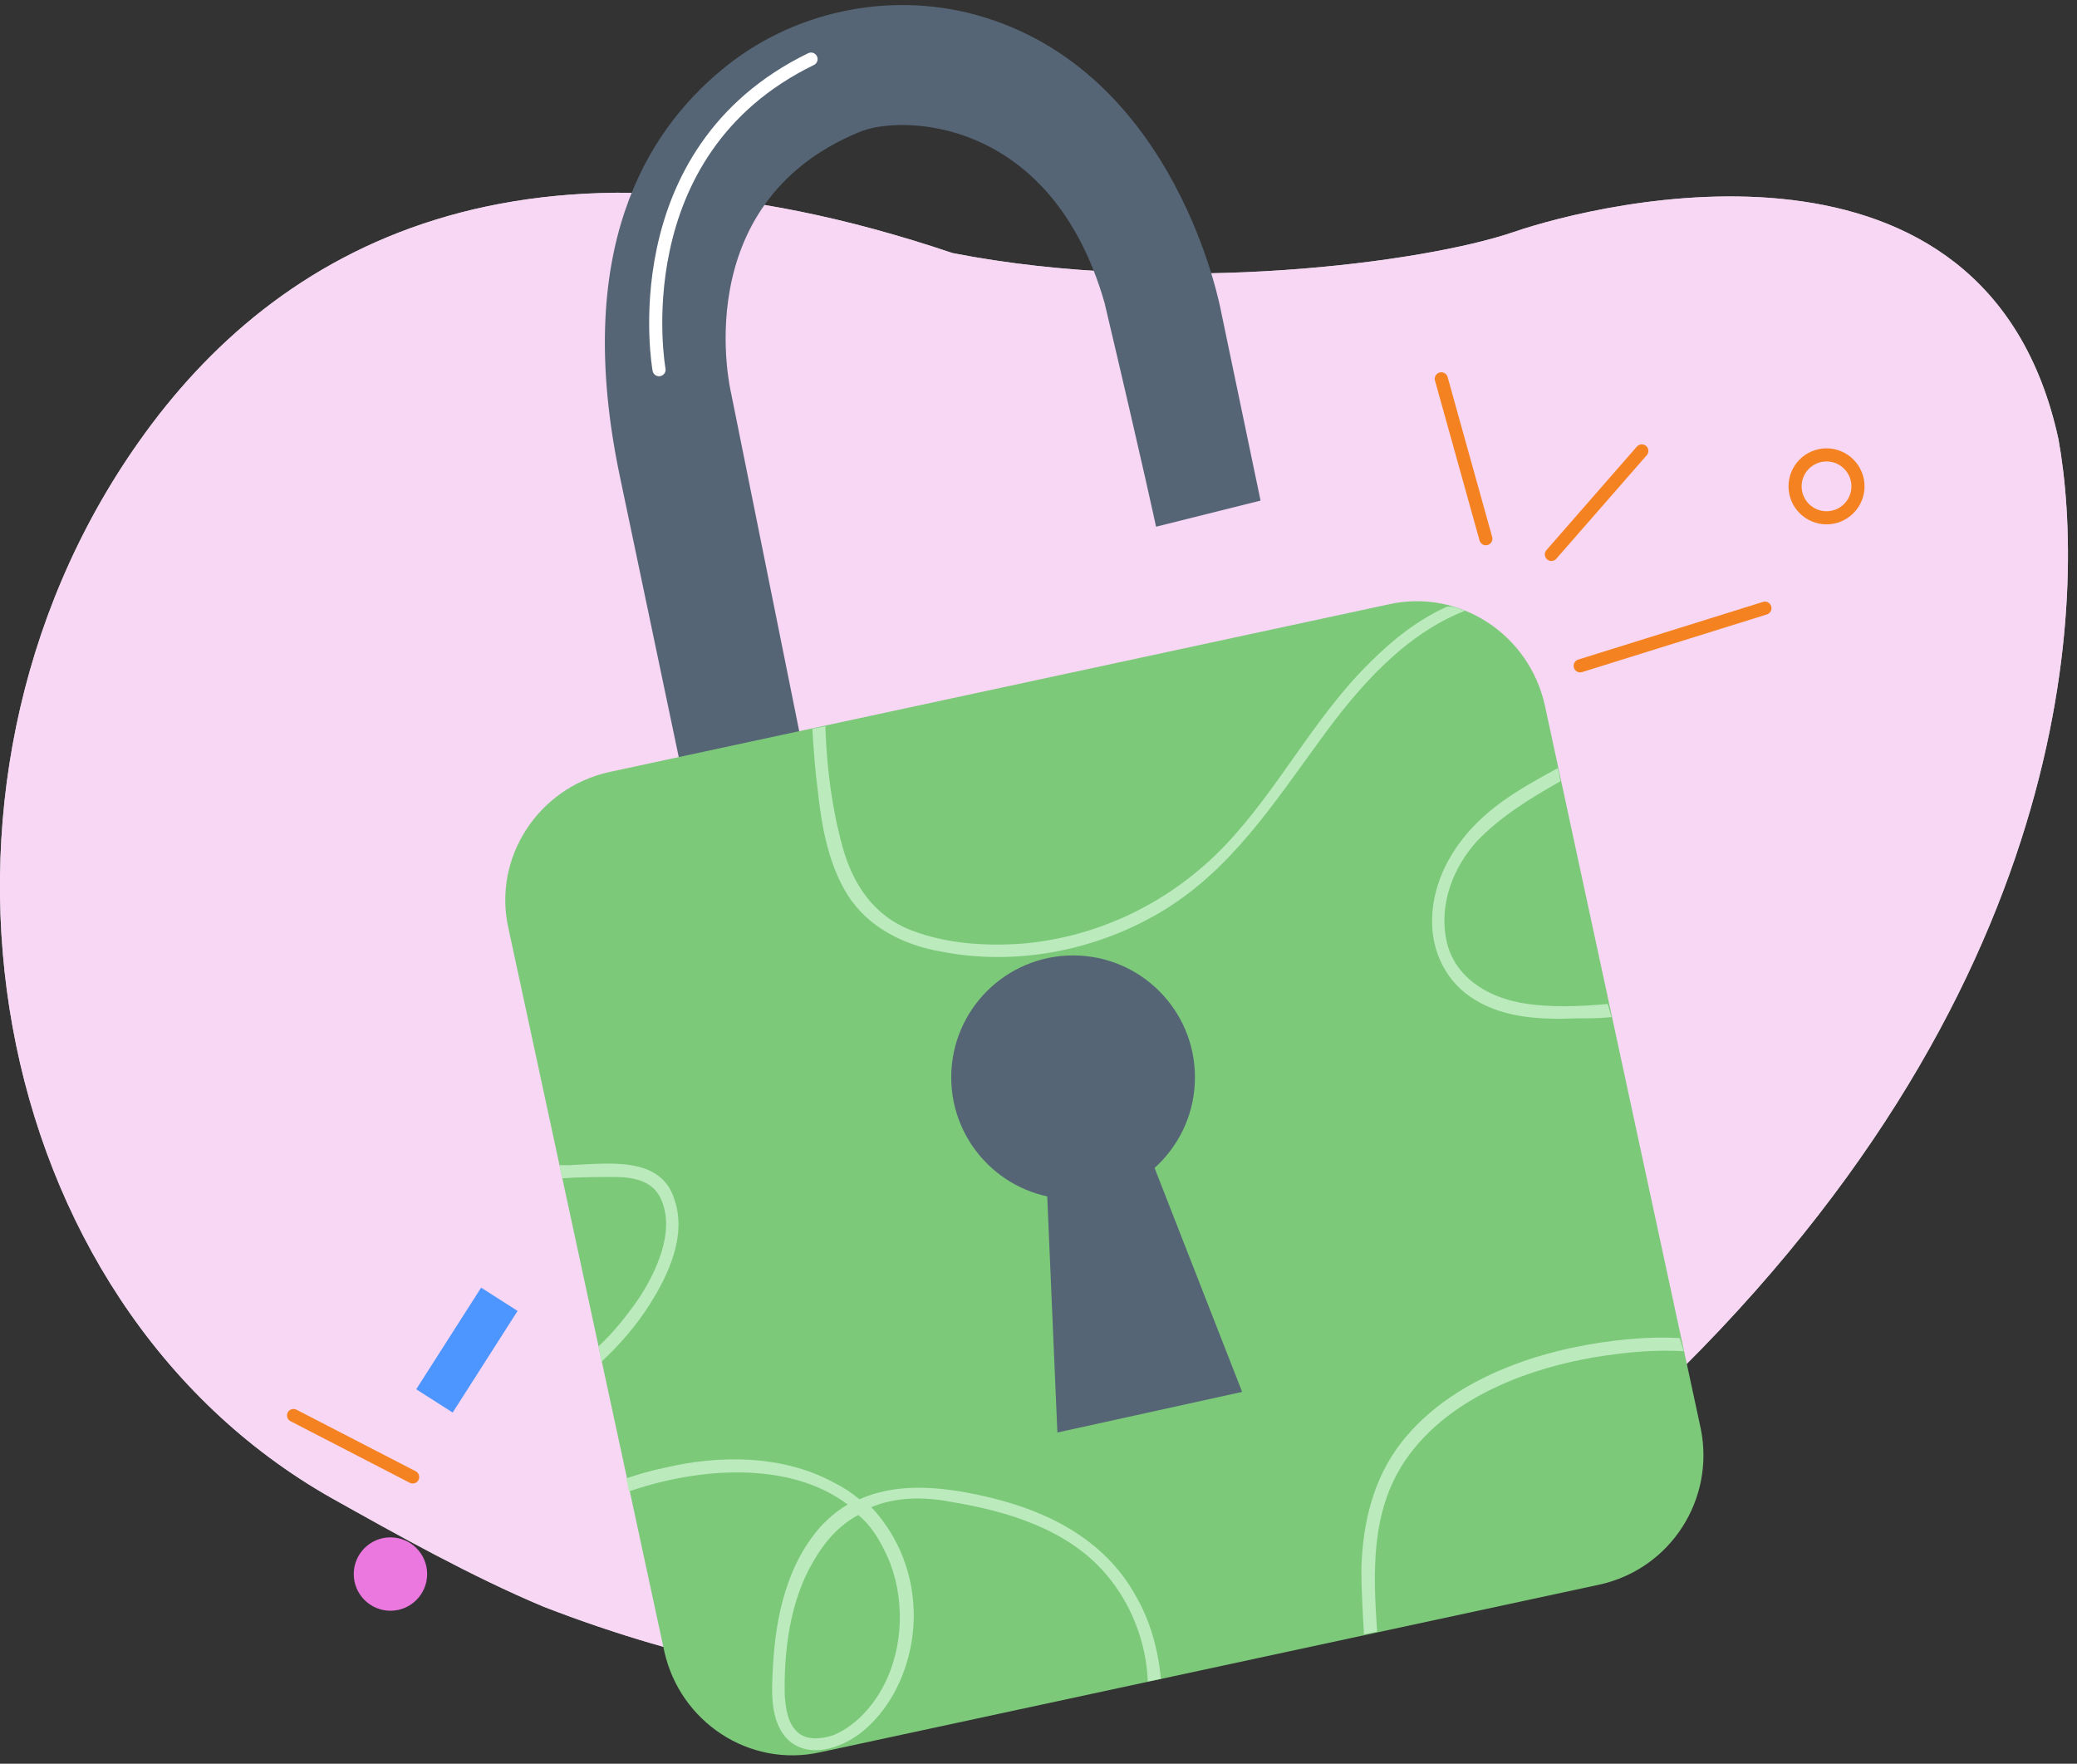
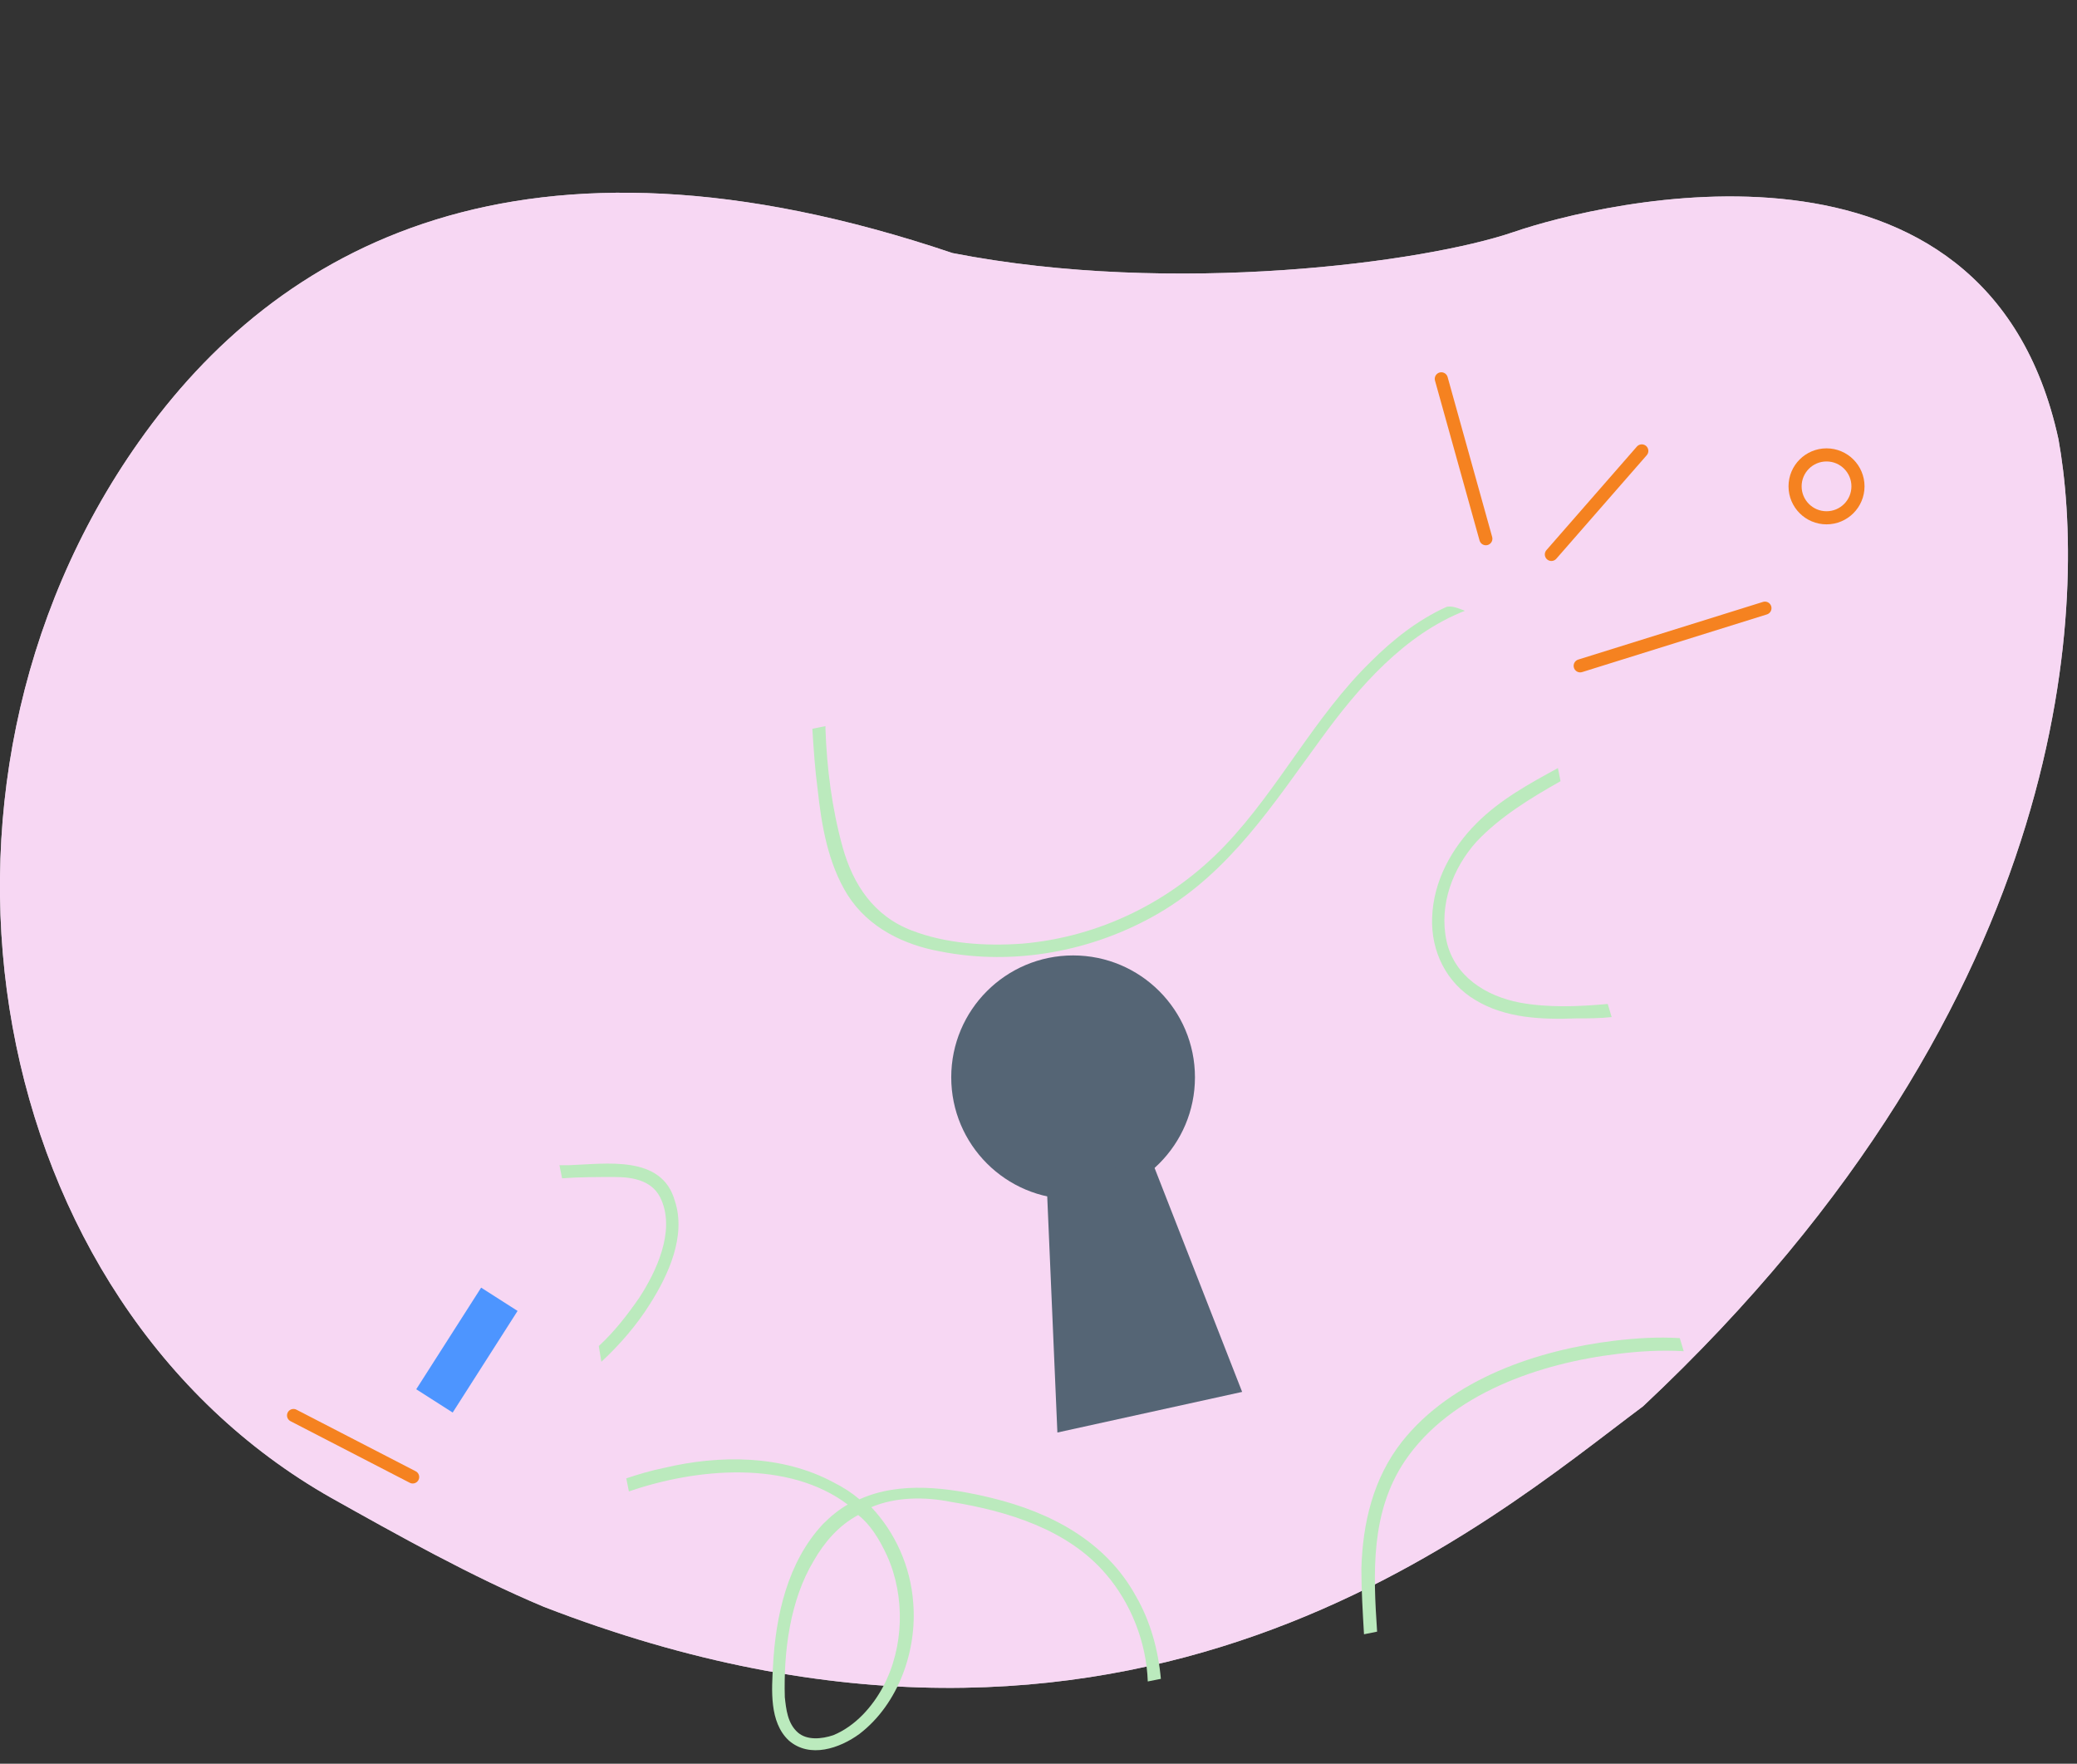
<svg xmlns="http://www.w3.org/2000/svg" width="159" height="135" viewBox="0 0 159 135" fill="none">
  <rect x="0" y="0" width="159" height="135" fill="#333333" stroke="none" />
  <g clip-path="url(#clip0_146_1825)">
    <path d="M10.63 33.815C21.162 18.87 39.92 8.237 72.921 19.371C89.873 22.681 109.132 20.073 115.852 17.766C122.573 15.459 152.063 8.237 157.58 33.615C159.686 45.25 159.385 76.145 125.782 107.641C113.946 116.468 86.663 140.442 41.625 122.988C36.108 120.681 30.391 117.471 25.375 114.663C-1.206 99.617 -8.228 60.497 10.63 33.815Z" fill="white" />
    <path d="M10.63 33.815C21.162 18.87 39.92 8.237 72.921 19.371C89.873 22.681 109.132 20.073 115.852 17.766C122.573 15.459 152.063 8.237 157.58 33.615C159.686 45.25 159.385 76.145 125.782 107.641C113.946 116.468 86.663 140.442 41.625 122.988C36.108 120.681 30.391 117.471 25.375 114.663C-1.206 99.617 -8.228 60.497 10.63 33.815Z" fill="#F4C6EF" fill-opacity="0.7" />
-     <path d="M61.286 56.484L55.97 30.103C55.97 30.103 52.459 15.659 65.7 10.142C68.809 8.738 80.445 8.838 84.557 23.182C87.567 35.921 88.499 40.316 88.499 40.316L96.499 38.316L93.485 23.884C93.485 23.884 90.174 5.328 74.627 1.115C67.906 -0.691 60.584 0.914 55.268 5.328C49.45 10.142 43.833 19.17 47.444 36.423L52.158 58.892L61.286 56.484Z" fill="#556575" />
-     <path d="M50.452 28.297C50.452 28.297 47.442 11.646 62.087 4.524" stroke="white" stroke-width="1.003" stroke-miterlimit="10" stroke-linecap="round" stroke-linejoin="round" />
    <path d="M120.968 50.965L135.111 46.551" stroke="#F58220" stroke-width="1.003" stroke-miterlimit="10" stroke-linecap="round" stroke-linejoin="round" />
    <path d="M118.762 42.438L125.684 34.514" stroke="#F58220" stroke-width="1.003" stroke-miterlimit="10" stroke-linecap="round" stroke-linejoin="round" />
    <path d="M139.826 39.634C141.155 39.634 142.233 38.556 142.233 37.227C142.233 35.897 141.155 34.82 139.826 34.82C138.496 34.82 137.418 35.897 137.418 37.227C137.418 38.556 138.496 39.634 139.826 39.634Z" stroke="#F58220" stroke-width="1.003" stroke-miterlimit="10" stroke-linecap="round" stroke-linejoin="round" />
    <path d="M110.336 28.997L113.746 41.235" stroke="#F58220" stroke-width="1.003" stroke-miterlimit="10" stroke-linecap="round" stroke-linejoin="round" />
-     <path d="M122.473 121.284L62.79 134.124C57.374 135.327 52.058 131.817 50.854 126.4L38.917 71.031C37.714 65.614 41.224 60.298 46.641 59.094L106.324 46.255C111.74 45.051 117.056 48.562 118.26 53.978L130.197 109.348C131.3 114.764 127.89 120.081 122.473 121.284Z" fill="#7DC97A" />
    <path d="M128.893 103.427C127.188 103.326 125.482 103.427 123.878 103.627C117.959 104.329 111.038 106.637 107.528 111.852C104.92 115.764 105.12 120.379 105.421 124.892L104.418 125.093C104.318 123.388 104.217 121.683 104.217 120.078C104.318 116.567 105.12 113.156 107.327 110.348C111.139 105.533 117.759 103.326 123.577 102.624C125.282 102.424 126.887 102.323 128.592 102.424L128.893 103.427Z" fill="#BBEABD" />
    <path d="M112.141 46.753C107.527 48.559 104.016 52.571 101.107 56.583C97.496 61.498 94.186 66.714 88.669 69.924C83.654 72.833 77.635 73.936 72.018 72.833C69.21 72.331 66.501 71.027 64.897 68.52C63.392 66.112 62.89 63.203 62.59 60.395C62.389 58.89 62.288 57.386 62.188 55.781L63.191 55.58C63.191 55.681 63.191 55.681 63.191 55.781C63.292 58.79 63.693 61.9 64.495 64.808C65.298 67.717 66.903 70.125 69.812 71.228C72.419 72.231 75.429 72.432 78.237 72.231C84.156 71.73 89.672 69.021 93.785 64.708C97.897 60.395 100.606 54.878 104.919 50.665C106.624 48.96 108.53 47.455 110.737 46.452C111.138 46.352 111.64 46.553 112.141 46.753Z" fill="#BBEABD" />
    <path d="M123.376 77.85C122.473 77.95 121.57 77.95 120.668 77.95C118.06 78.05 115.251 77.95 112.944 76.546C110.737 75.242 109.534 72.835 109.634 70.227C109.734 67.418 111.138 64.91 113.044 63.004C114.85 61.199 117.057 59.995 119.263 58.791L119.464 59.795C117.157 61.099 114.85 62.503 113.044 64.409C111.239 66.415 110.135 69.223 110.737 72.032C111.339 74.74 113.746 76.245 116.354 76.746C118.561 77.148 120.868 77.047 123.075 76.847L123.376 77.85Z" fill="#BBEABD" />
    <path d="M86.962 122.185C84.655 117.972 80.442 115.766 75.928 114.662C72.618 113.86 68.907 113.358 65.797 114.763C65.196 114.261 64.594 113.86 63.791 113.459C59.879 111.352 55.065 111.352 50.852 112.355C49.849 112.556 48.846 112.857 47.943 113.158L48.144 114.161C53.359 112.355 60.381 111.753 64.895 115.164C64.193 115.565 63.591 116.067 62.989 116.668C60.281 119.577 59.378 123.69 59.177 127.502C59.077 129.307 58.876 131.815 60.381 133.219C61.986 134.623 64.293 133.821 65.797 132.718C68.807 130.411 70.211 126.298 69.91 122.687C69.71 119.878 68.506 117.27 66.7 115.364C68.606 114.562 70.813 114.562 72.819 114.963C77.132 115.665 81.746 117.07 84.655 120.48C86.561 122.687 87.765 125.696 87.865 128.705L88.868 128.505C88.668 126.298 88.066 124.091 86.962 122.185ZM67.904 119.076C69.308 122.185 69.208 126.097 67.603 129.107C66.801 130.611 65.497 132.116 63.791 132.818C62.889 133.119 61.785 133.219 61.083 132.617C60.281 131.915 60.18 130.812 60.08 129.909C59.98 126.398 60.481 122.486 62.287 119.477C63.089 118.073 64.193 116.769 65.697 115.966C66.6 116.668 67.302 117.772 67.904 119.076Z" fill="#BBEABD" />
    <path d="M49.749 99.822C48.746 101.427 47.442 102.931 46.038 104.235L45.837 103.032C47.041 101.928 48.044 100.624 48.947 99.32C50.251 97.314 51.655 94.305 50.652 91.898C50.05 90.393 48.545 90.092 47.041 90.092C45.737 90.092 44.333 90.092 43.029 90.192L42.828 89.189C43.029 89.189 43.329 89.189 43.53 89.189C46.439 89.089 50.652 88.387 51.655 91.898C52.558 94.606 51.153 97.615 49.749 99.822Z" fill="#BBEABD" />
    <path d="M82.149 91.789C87.301 91.789 91.477 87.613 91.477 82.461C91.477 77.309 87.301 73.132 82.149 73.132C76.997 73.132 72.82 77.309 72.82 82.461C72.82 87.613 76.997 91.789 82.149 91.789Z" fill="#556575" />
    <path d="M80.143 90.993L80.946 109.65L95.089 106.541L88.067 88.586L80.143 90.993Z" fill="#556575" />
-     <path d="M29.89 123.292C31.441 123.292 32.699 122.035 32.699 120.483C32.699 118.932 31.441 117.675 29.89 117.675C28.339 117.675 27.081 118.932 27.081 120.483C27.081 122.035 28.339 123.292 29.89 123.292Z" fill="#EA78DF" />
    <path d="M39.622 100.343L36.832 98.561L31.864 106.339L34.654 108.121L39.622 100.343Z" fill="#4D95FF" />
    <path d="M31.595 113.056L22.467 108.342" stroke="#F58220" stroke-width="0.991" stroke-miterlimit="10" stroke-linecap="round" stroke-linejoin="round" />
  </g>
  <defs>
    <clipPath id="clip0_146_1825">
      <rect width="158.385" height="134.01" fill="white" transform="translate(0 0.316)" />
    </clipPath>
  </defs>
</svg>